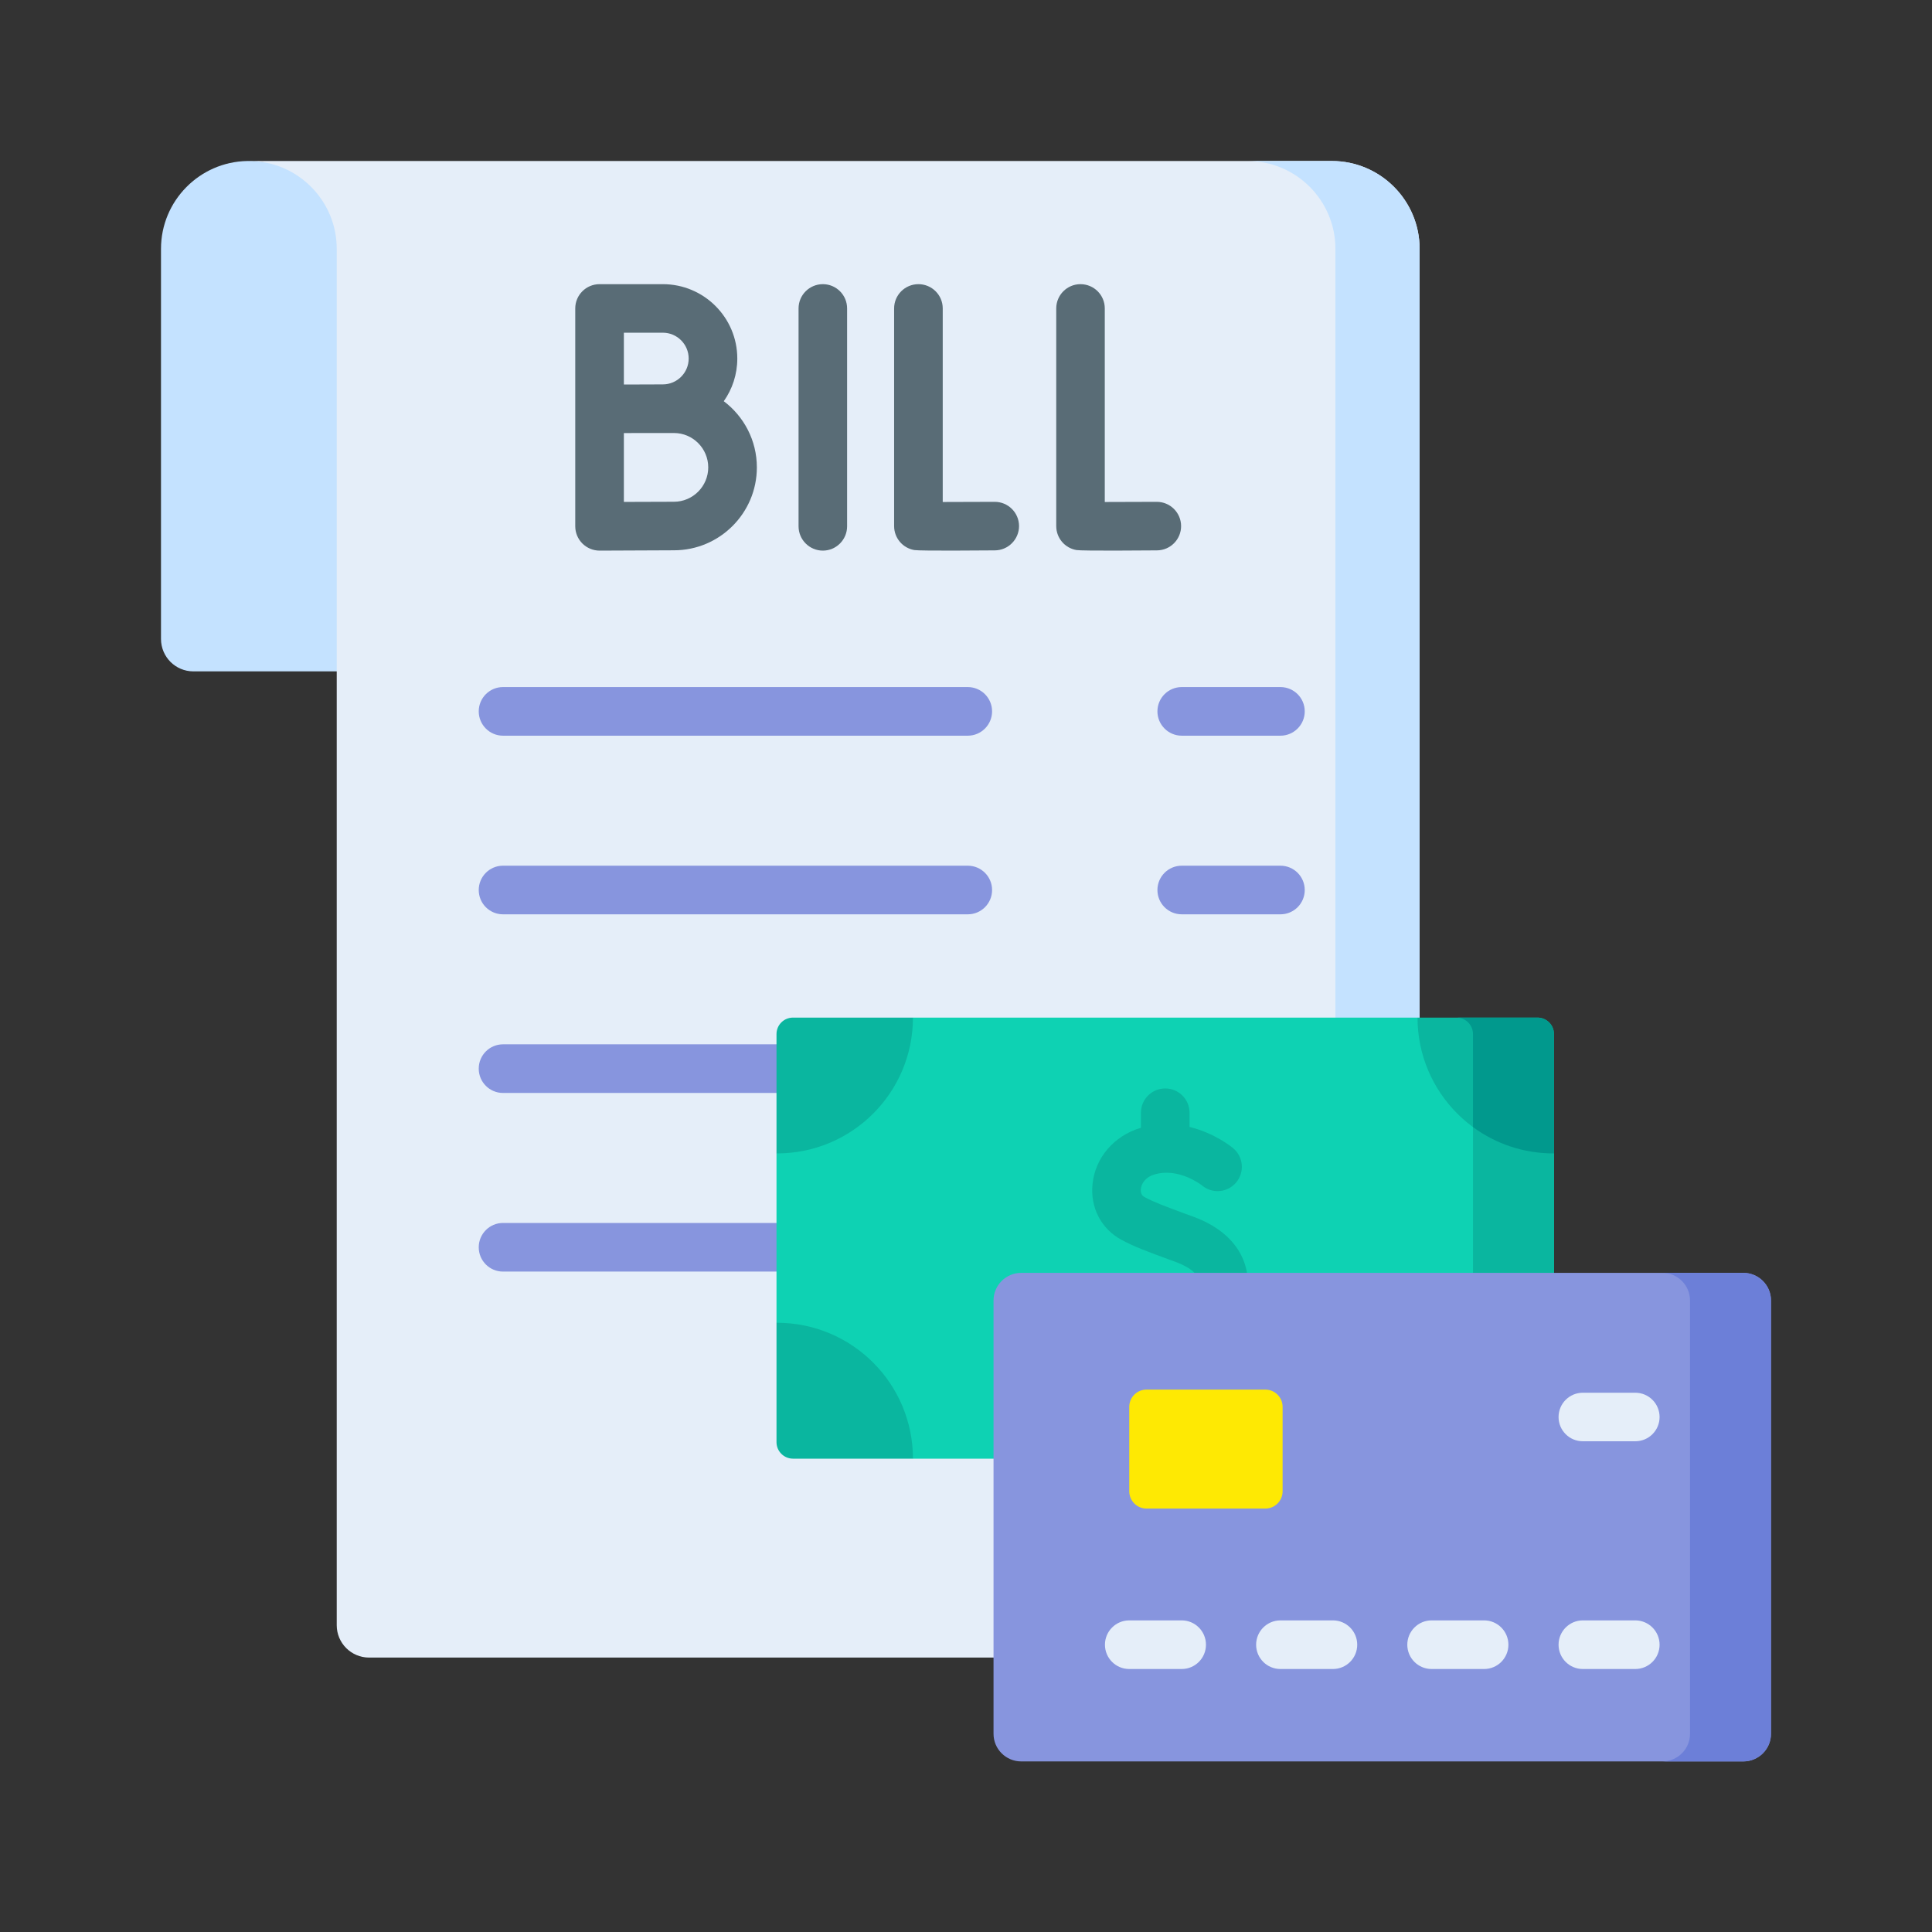
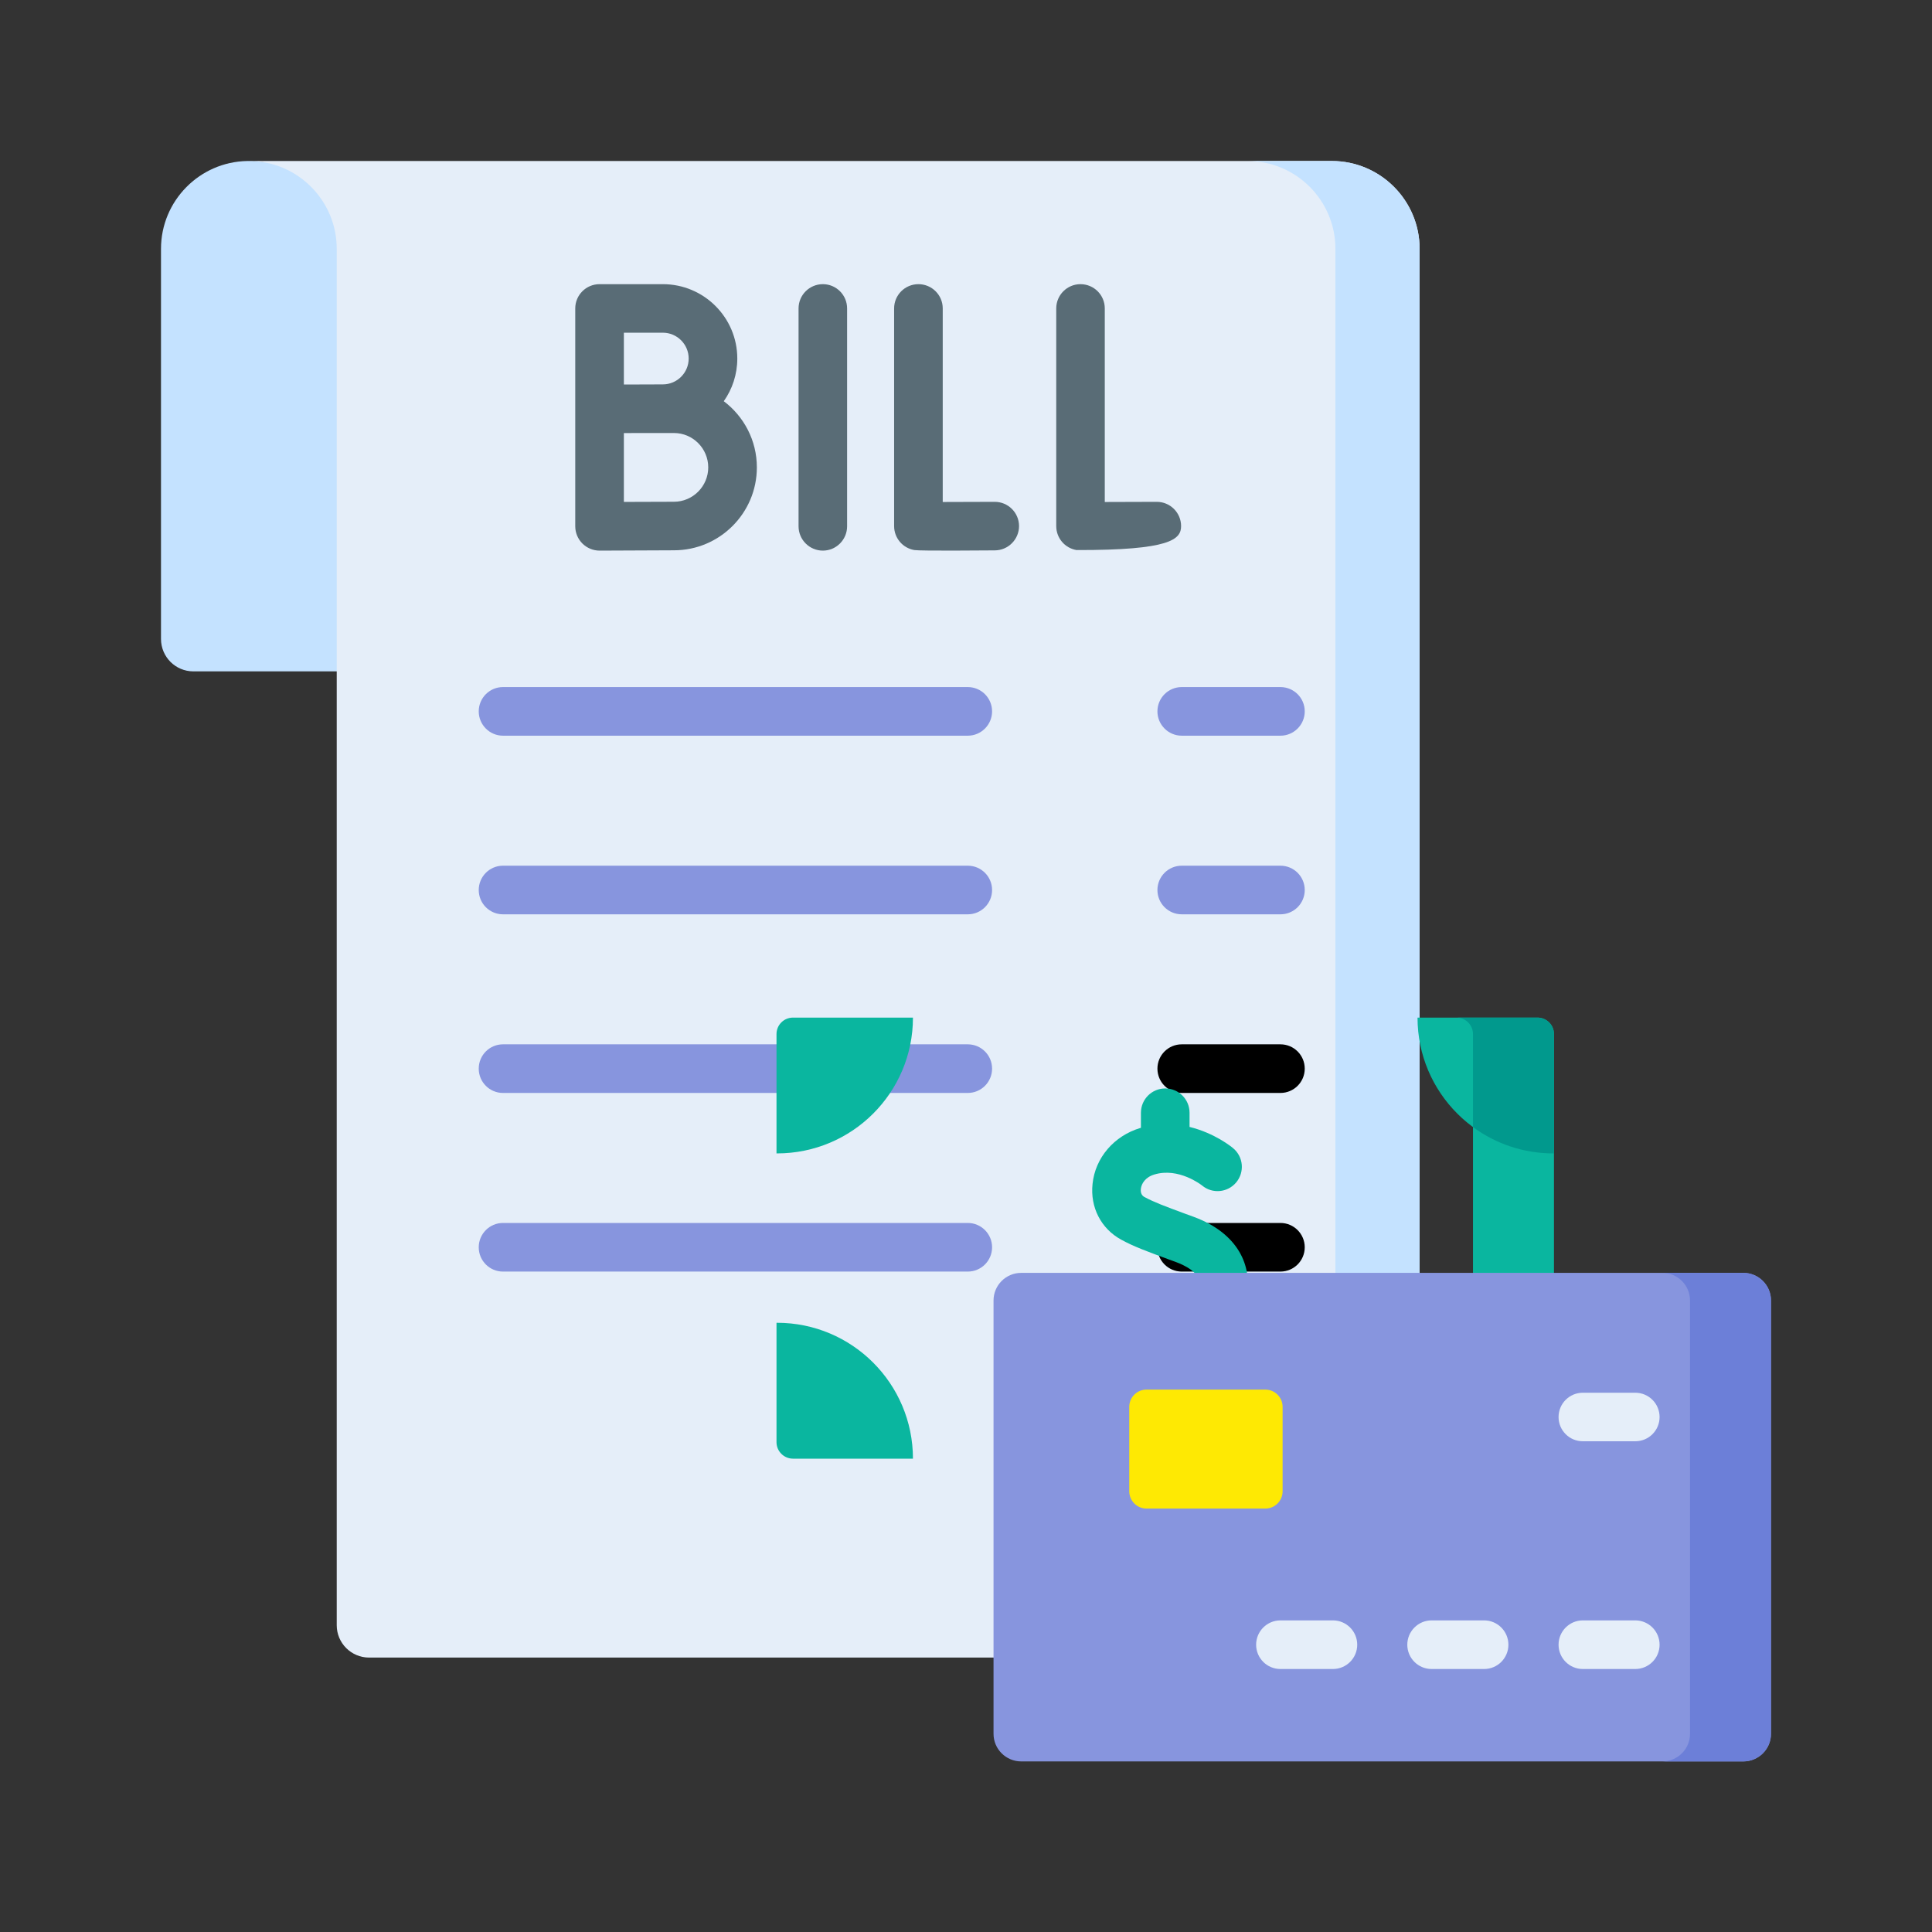
<svg xmlns="http://www.w3.org/2000/svg" width="24" height="24" viewBox="0 0 24 24" fill="none">
  <rect x="0" y="0" width="24" height="24" fill="#333333" stroke="none" />
  <path d="M4.828 3.021L4.586 8.34H2.402C2.18 8.34 2 8.16 2 7.937V3.091C2 2.496 2.478 2.011 3.071 2C3.682 1.989 4.828 2.409 4.828 3.021Z" fill="#C4E2FF" />
  <path d="M17.635 3.091V20.189C17.635 20.411 17.455 20.591 17.233 20.591H4.585C4.363 20.591 4.183 20.411 4.183 20.189V3.091C4.183 2.489 3.694 2 3.092 2H16.544C17.146 2 17.635 2.489 17.635 3.091Z" fill="#E5EEF9" />
  <path d="M16.544 2H15.497C16.1 2 16.589 2.489 16.589 3.091V20.189C16.589 20.411 16.409 20.591 16.186 20.591H17.233C17.455 20.591 17.635 20.411 17.635 20.189V3.091C17.635 2.489 17.146 2 16.544 2Z" fill="#C4E2FF" />
  <path d="M15.906 9.139H14.68C14.513 9.139 14.378 9.003 14.378 8.837C14.378 8.67 14.513 8.535 14.68 8.535H15.906C16.073 8.535 16.208 8.67 16.208 8.837C16.208 9.003 16.073 9.139 15.906 9.139Z" fill="#8795DE" />
  <path d="M12.022 9.139H6.248C6.082 9.139 5.947 9.003 5.947 8.837C5.947 8.67 6.082 8.535 6.248 8.535H12.022C12.189 8.535 12.324 8.67 12.324 8.837C12.324 9.003 12.189 9.139 12.022 9.139Z" fill="#8795DE" />
  <path d="M15.906 11.358H14.68C14.513 11.358 14.378 11.223 14.378 11.056C14.378 10.889 14.513 10.754 14.68 10.754H15.906C16.073 10.754 16.208 10.889 16.208 11.056C16.208 11.223 16.073 11.358 15.906 11.358Z" fill="#8795DE" />
  <path d="M12.022 11.358H6.248C6.082 11.358 5.947 11.223 5.947 11.056C5.947 10.889 6.082 10.754 6.248 10.754H12.022C12.189 10.754 12.324 10.889 12.324 11.056C12.324 11.223 12.189 11.358 12.022 11.358Z" fill="#8795DE" />
  <path d="M15.906 13.577H14.68C14.513 13.577 14.378 13.442 14.378 13.275C14.378 13.108 14.513 12.973 14.68 12.973H15.906C16.073 12.973 16.208 13.108 16.208 13.275C16.208 13.442 16.073 13.577 15.906 13.577Z" fill="black" />
  <path d="M12.022 13.577H6.248C6.082 13.577 5.947 13.442 5.947 13.275C5.947 13.108 6.082 12.973 6.248 12.973H12.022C12.189 12.973 12.324 13.108 12.324 13.275C12.324 13.442 12.189 13.577 12.022 13.577Z" fill="#8795DE" />
  <path d="M15.906 15.796H14.68C14.513 15.796 14.378 15.661 14.378 15.494C14.378 15.328 14.513 15.192 14.68 15.192H15.906C16.073 15.192 16.208 15.328 16.208 15.494C16.208 15.661 16.073 15.796 15.906 15.796Z" fill="black" />
  <path d="M12.022 15.796H6.248C6.082 15.796 5.947 15.661 5.947 15.494C5.947 15.328 6.082 15.192 6.248 15.192H12.022C12.189 15.192 12.324 15.328 12.324 15.494C12.324 15.661 12.189 15.796 12.022 15.796Z" fill="#8795DE" />
-   <path d="M17.609 12.641H11.341L9.646 14.328V16.433L11.341 18.12H19.099C19.212 18.12 19.304 18.028 19.304 17.915V14.328L17.609 12.641Z" fill="#0ED2B3" />
  <path d="M18.298 13.275V17.915C18.298 18.028 18.206 18.12 18.093 18.12H19.099C19.212 18.12 19.304 18.028 19.304 17.915V14.328L18.298 13.275Z" fill="#0AB69F" />
  <path d="M19.297 14.328C19.299 14.328 19.302 14.328 19.304 14.328V12.846C19.304 12.732 19.212 12.641 19.099 12.641H17.609C17.609 13.573 18.365 14.328 19.297 14.328Z" fill="#0AB69F" />
  <path d="M19.297 14.328C19.299 14.328 19.302 14.328 19.304 14.328V12.846C19.304 12.732 19.212 12.641 19.099 12.641H18.093C18.206 12.641 18.298 12.732 18.298 12.846V14.001C18.578 14.207 18.923 14.328 19.297 14.328Z" fill="#01998D" />
  <path d="M9.646 14.328C9.648 14.328 9.65 14.328 9.653 14.328C10.585 14.328 11.341 13.573 11.341 12.641H9.851C9.738 12.641 9.646 12.732 9.646 12.846V14.328Z" fill="#0AB69F" />
  <path d="M19.304 17.915V16.433C19.302 16.433 19.299 16.432 19.297 16.432C18.365 16.432 17.609 17.188 17.609 18.12H19.099C19.212 18.12 19.304 18.028 19.304 17.915Z" fill="#678D98" />
  <path d="M9.653 16.432C9.65 16.432 9.648 16.433 9.646 16.433V17.915C9.646 18.028 9.738 18.12 9.851 18.12H11.341C11.341 17.188 10.585 16.432 9.653 16.432Z" fill="#0AB69F" />
  <path d="M19.099 18.422H17.609C17.442 18.422 17.307 18.287 17.307 18.12C17.307 17.023 18.2 16.13 19.297 16.13C19.301 16.13 19.309 16.131 19.313 16.131C19.477 16.134 19.606 16.268 19.606 16.432V17.915C19.606 18.194 19.378 18.422 19.099 18.422ZM17.944 17.818H19.002V16.766C18.476 16.88 18.061 17.294 17.944 17.818Z" fill="black" />
  <path d="M14.826 15.115L14.727 15.079C14.467 14.983 14.336 14.934 14.217 14.87C14.182 14.851 14.167 14.817 14.172 14.769C14.179 14.705 14.226 14.624 14.34 14.59C14.642 14.499 14.924 14.72 14.933 14.727C15.06 14.833 15.249 14.816 15.356 14.689C15.463 14.561 15.447 14.371 15.319 14.264C15.306 14.252 15.092 14.076 14.777 13.999V13.823C14.777 13.656 14.642 13.521 14.475 13.521C14.308 13.521 14.173 13.656 14.173 13.823V14.01C14.171 14.01 14.169 14.011 14.166 14.012C13.838 14.11 13.605 14.383 13.572 14.707C13.541 14.998 13.678 15.264 13.929 15.4C14.086 15.486 14.24 15.542 14.519 15.645L14.617 15.681C14.689 15.708 14.922 15.806 14.895 15.959C14.874 16.074 14.731 16.194 14.528 16.194C14.313 16.194 14.106 16.107 13.975 15.962C13.863 15.838 13.672 15.829 13.548 15.941C13.425 16.053 13.415 16.244 13.527 16.367C13.697 16.555 13.923 16.688 14.173 16.752V16.938C14.173 17.105 14.308 17.24 14.475 17.24C14.642 17.24 14.777 17.105 14.777 16.938V16.768C15.143 16.683 15.427 16.413 15.489 16.065C15.546 15.745 15.402 15.327 14.826 15.115Z" fill="#0AB69F" />
  <path d="M21.656 21.881H12.686C12.496 21.881 12.342 21.727 12.342 21.538V16.155C12.342 15.966 12.496 15.812 12.686 15.812H21.656C21.846 15.812 22 15.966 22 16.155V21.538C22 21.727 21.846 21.881 21.656 21.881Z" fill="#8795DE" />
  <path d="M21.656 15.812H20.65C20.84 15.812 20.994 15.966 20.994 16.155V21.538C20.994 21.727 20.84 21.881 20.65 21.881H21.656C21.846 21.881 22 21.727 22 21.538V16.155C22 15.966 21.846 15.812 21.656 15.812Z" fill="#6C7FD8" />
  <path d="M14.028 17.477V18.525C14.028 18.643 14.124 18.74 14.242 18.74H15.718C15.837 18.74 15.933 18.644 15.933 18.525V17.477C15.933 17.358 15.837 17.262 15.718 17.262H14.242C14.124 17.262 14.028 17.358 14.028 17.477Z" fill="#FEE903" />
-   <path d="M14.68 20.733H14.028C13.861 20.733 13.726 20.598 13.726 20.431C13.726 20.265 13.861 20.129 14.028 20.129H14.68C14.846 20.129 14.981 20.265 14.981 20.431C14.981 20.598 14.846 20.733 14.68 20.733Z" fill="#E5EEF9" />
  <path d="M16.558 20.733H15.906C15.739 20.733 15.604 20.598 15.604 20.431C15.604 20.265 15.739 20.129 15.906 20.129H16.558C16.725 20.129 16.86 20.265 16.86 20.431C16.86 20.598 16.725 20.733 16.558 20.733Z" fill="#E5EEF9" />
  <path d="M18.436 20.733H17.784C17.617 20.733 17.482 20.598 17.482 20.431C17.482 20.265 17.617 20.129 17.784 20.129H18.436C18.603 20.129 18.738 20.265 18.738 20.431C18.738 20.598 18.603 20.733 18.436 20.733Z" fill="#E5EEF9" />
  <path d="M20.314 20.733H19.662C19.496 20.733 19.361 20.598 19.361 20.431C19.361 20.265 19.496 20.129 19.662 20.129H20.314C20.481 20.129 20.616 20.265 20.616 20.431C20.616 20.598 20.481 20.733 20.314 20.733Z" fill="#E5EEF9" />
  <path d="M20.314 17.904H19.662C19.496 17.904 19.361 17.769 19.361 17.603C19.361 17.436 19.496 17.301 19.662 17.301H20.314C20.481 17.301 20.616 17.436 20.616 17.603C20.616 17.769 20.481 17.904 20.314 17.904Z" fill="#E5EEF9" />
  <path d="M12.357 6.234C12.356 6.234 12.355 6.234 12.355 6.234C12.131 6.235 11.891 6.236 11.711 6.236V3.831C11.711 3.665 11.576 3.53 11.409 3.53C11.242 3.53 11.107 3.665 11.107 3.831V6.535C11.107 6.683 11.213 6.808 11.358 6.833C11.428 6.845 12.241 6.838 12.358 6.837C12.525 6.836 12.659 6.7 12.659 6.534C12.658 6.368 12.523 6.234 12.357 6.234Z" fill="#596C76" />
-   <path d="M14.37 6.234C14.37 6.234 14.369 6.234 14.368 6.234C14.145 6.235 13.905 6.236 13.724 6.236V3.831C13.724 3.665 13.589 3.53 13.422 3.53C13.256 3.53 13.121 3.665 13.121 3.831V6.535C13.121 6.683 13.227 6.808 13.372 6.833C13.441 6.845 14.254 6.838 14.372 6.837C14.539 6.836 14.673 6.7 14.672 6.534C14.671 6.368 14.536 6.234 14.37 6.234Z" fill="#596C76" />
+   <path d="M14.37 6.234C14.37 6.234 14.369 6.234 14.368 6.234C14.145 6.235 13.905 6.236 13.724 6.236V3.831C13.724 3.665 13.589 3.53 13.422 3.53C13.256 3.53 13.121 3.665 13.121 3.831V6.535C13.121 6.683 13.227 6.808 13.372 6.833C14.539 6.836 14.673 6.7 14.672 6.534C14.671 6.368 14.536 6.234 14.37 6.234Z" fill="#596C76" />
  <path d="M10.222 3.53C10.055 3.53 9.92 3.665 9.92 3.831V6.538C9.92 6.704 10.055 6.84 10.222 6.84C10.388 6.84 10.523 6.704 10.523 6.538V3.831C10.523 3.665 10.388 3.53 10.222 3.53Z" fill="#596C76" />
  <path d="M8.991 4.984C9.097 4.834 9.159 4.651 9.159 4.454C9.159 3.944 8.744 3.53 8.234 3.53H7.448C7.281 3.53 7.146 3.665 7.146 3.831V6.538C7.146 6.618 7.178 6.695 7.235 6.752C7.292 6.808 7.368 6.84 7.448 6.84H7.449C7.449 6.84 8.172 6.836 8.372 6.836C8.94 6.836 9.402 6.374 9.402 5.806C9.402 5.47 9.24 5.172 8.991 4.984ZM8.234 4.133C8.411 4.133 8.555 4.277 8.555 4.454C8.555 4.631 8.411 4.775 8.234 4.775C8.176 4.775 8.065 4.775 7.944 4.776H7.75V4.133H8.234ZM8.371 6.233C8.258 6.233 7.973 6.234 7.75 6.235V5.38C7.813 5.38 7.881 5.38 7.946 5.379H8.372C8.607 5.379 8.798 5.571 8.798 5.806C8.798 6.041 8.607 6.233 8.371 6.233Z" fill="#596C76" />
</svg>